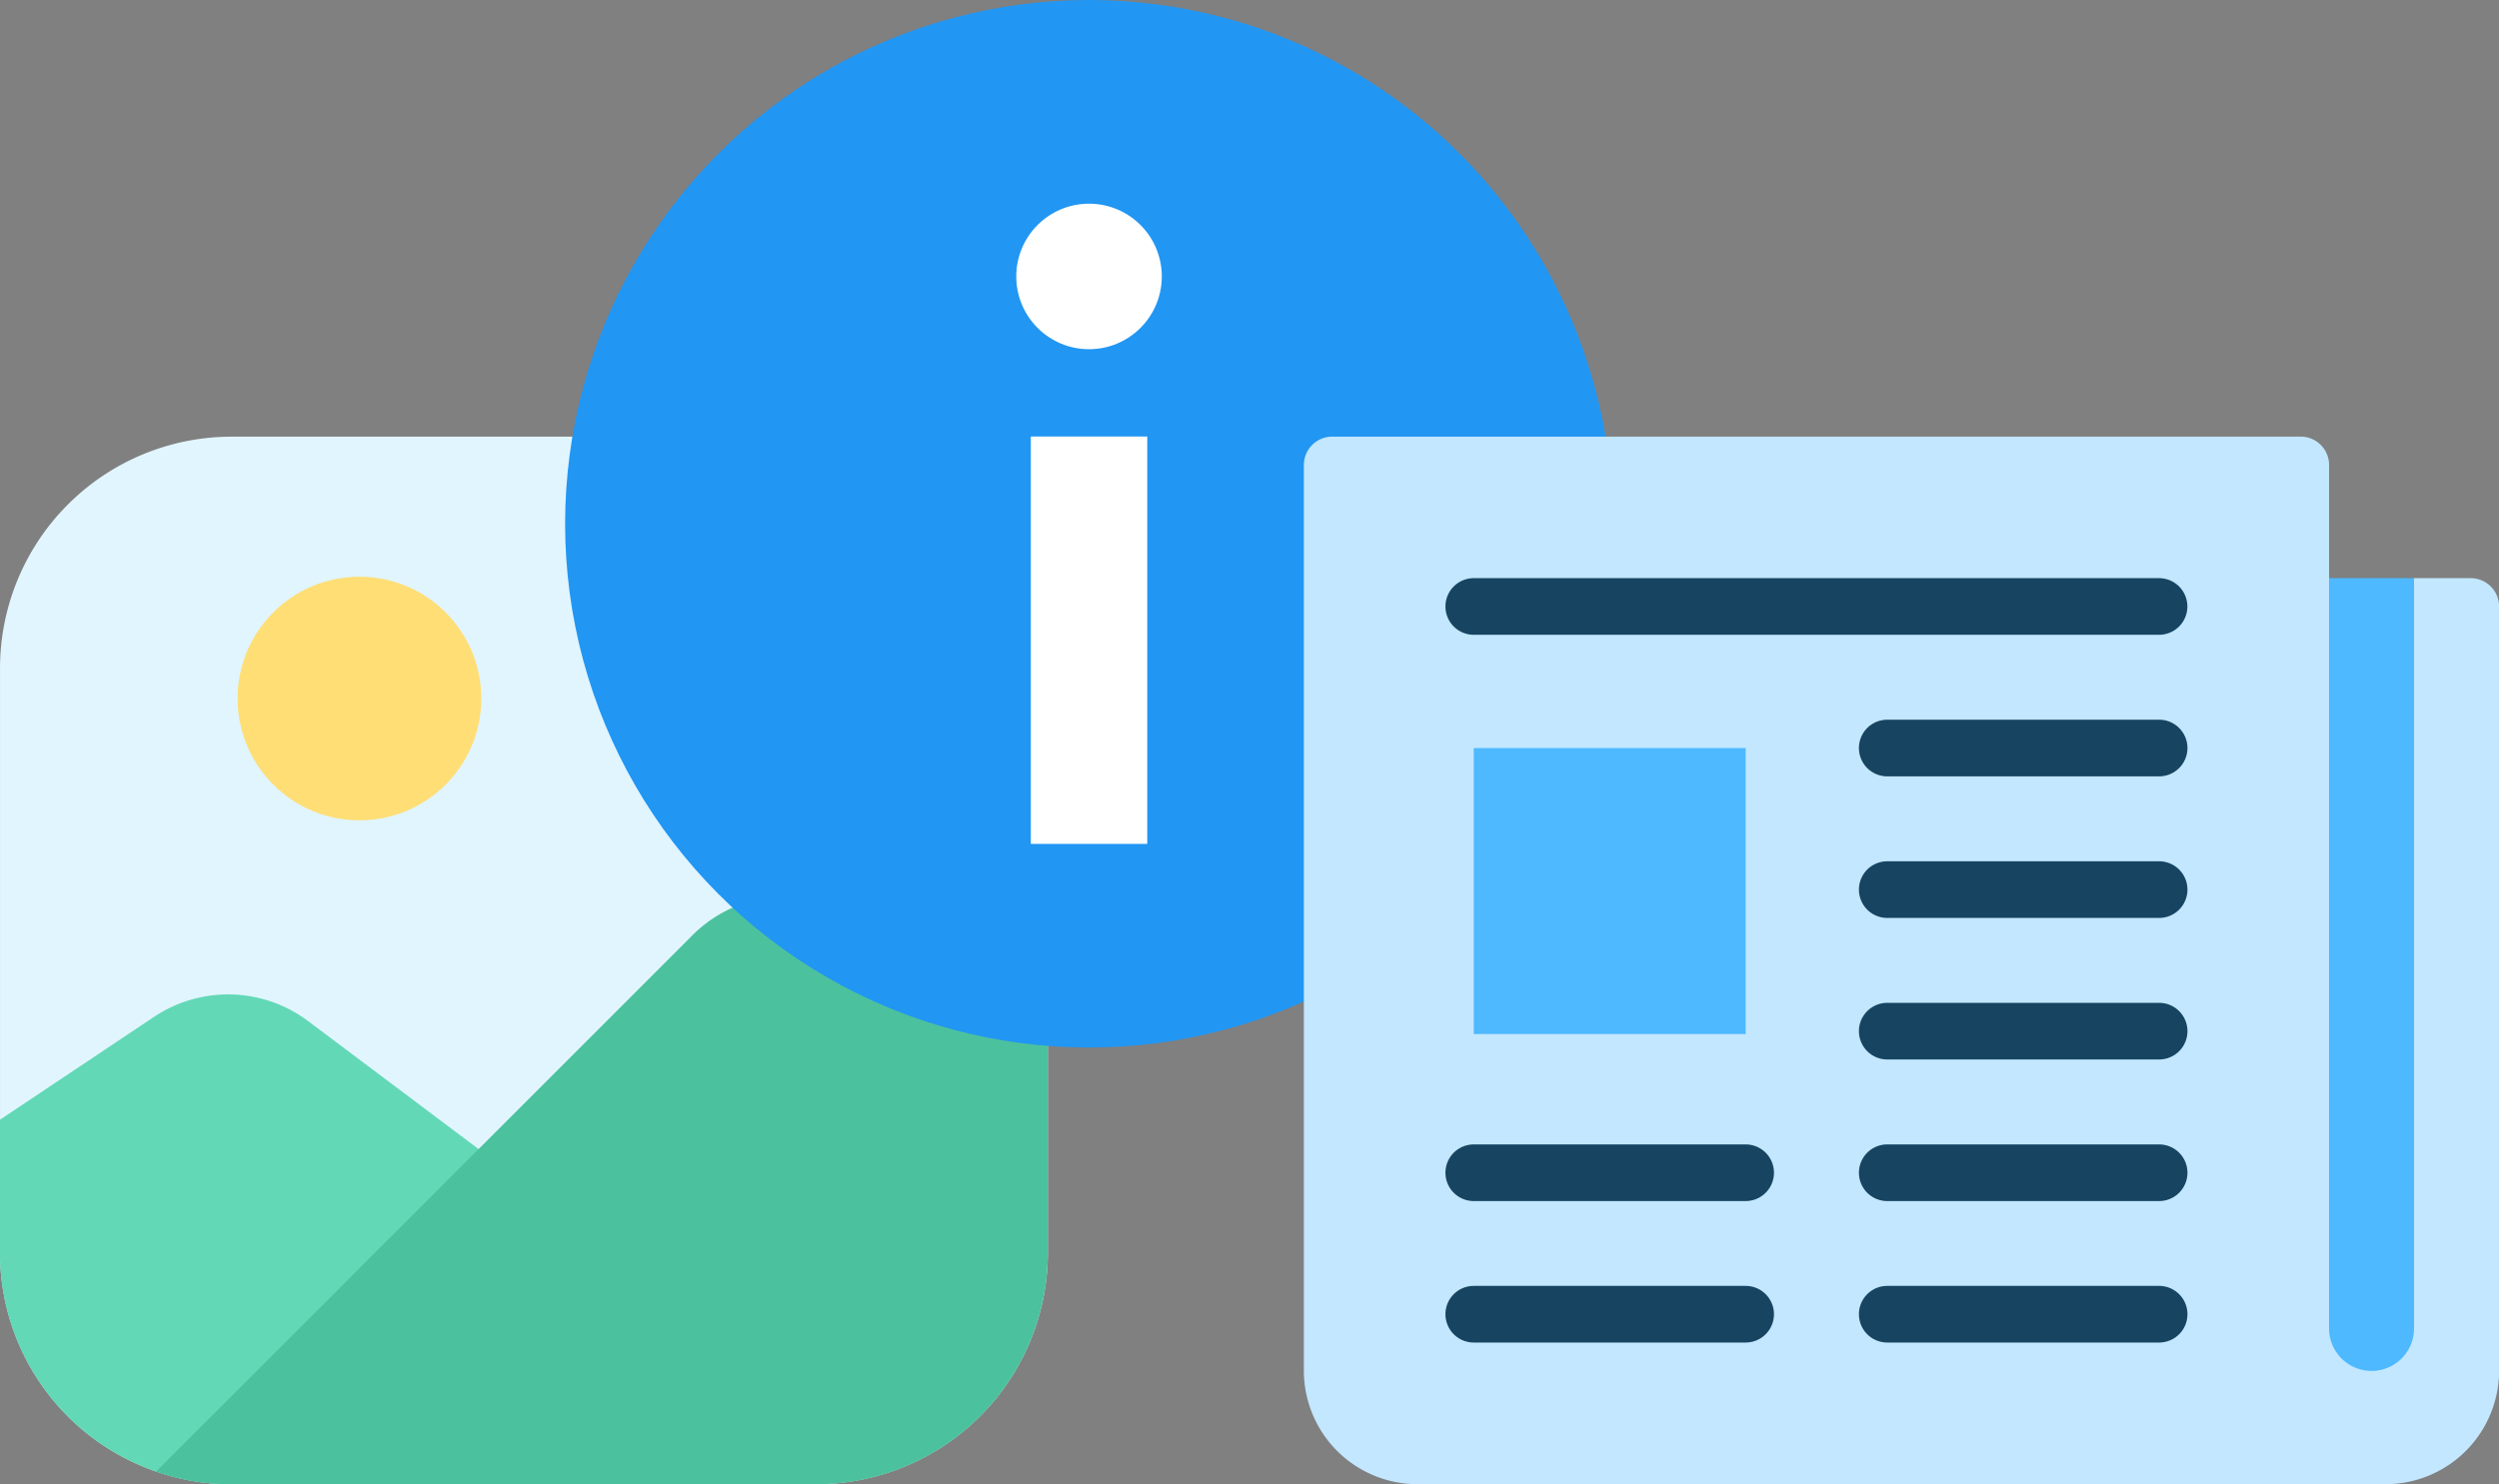
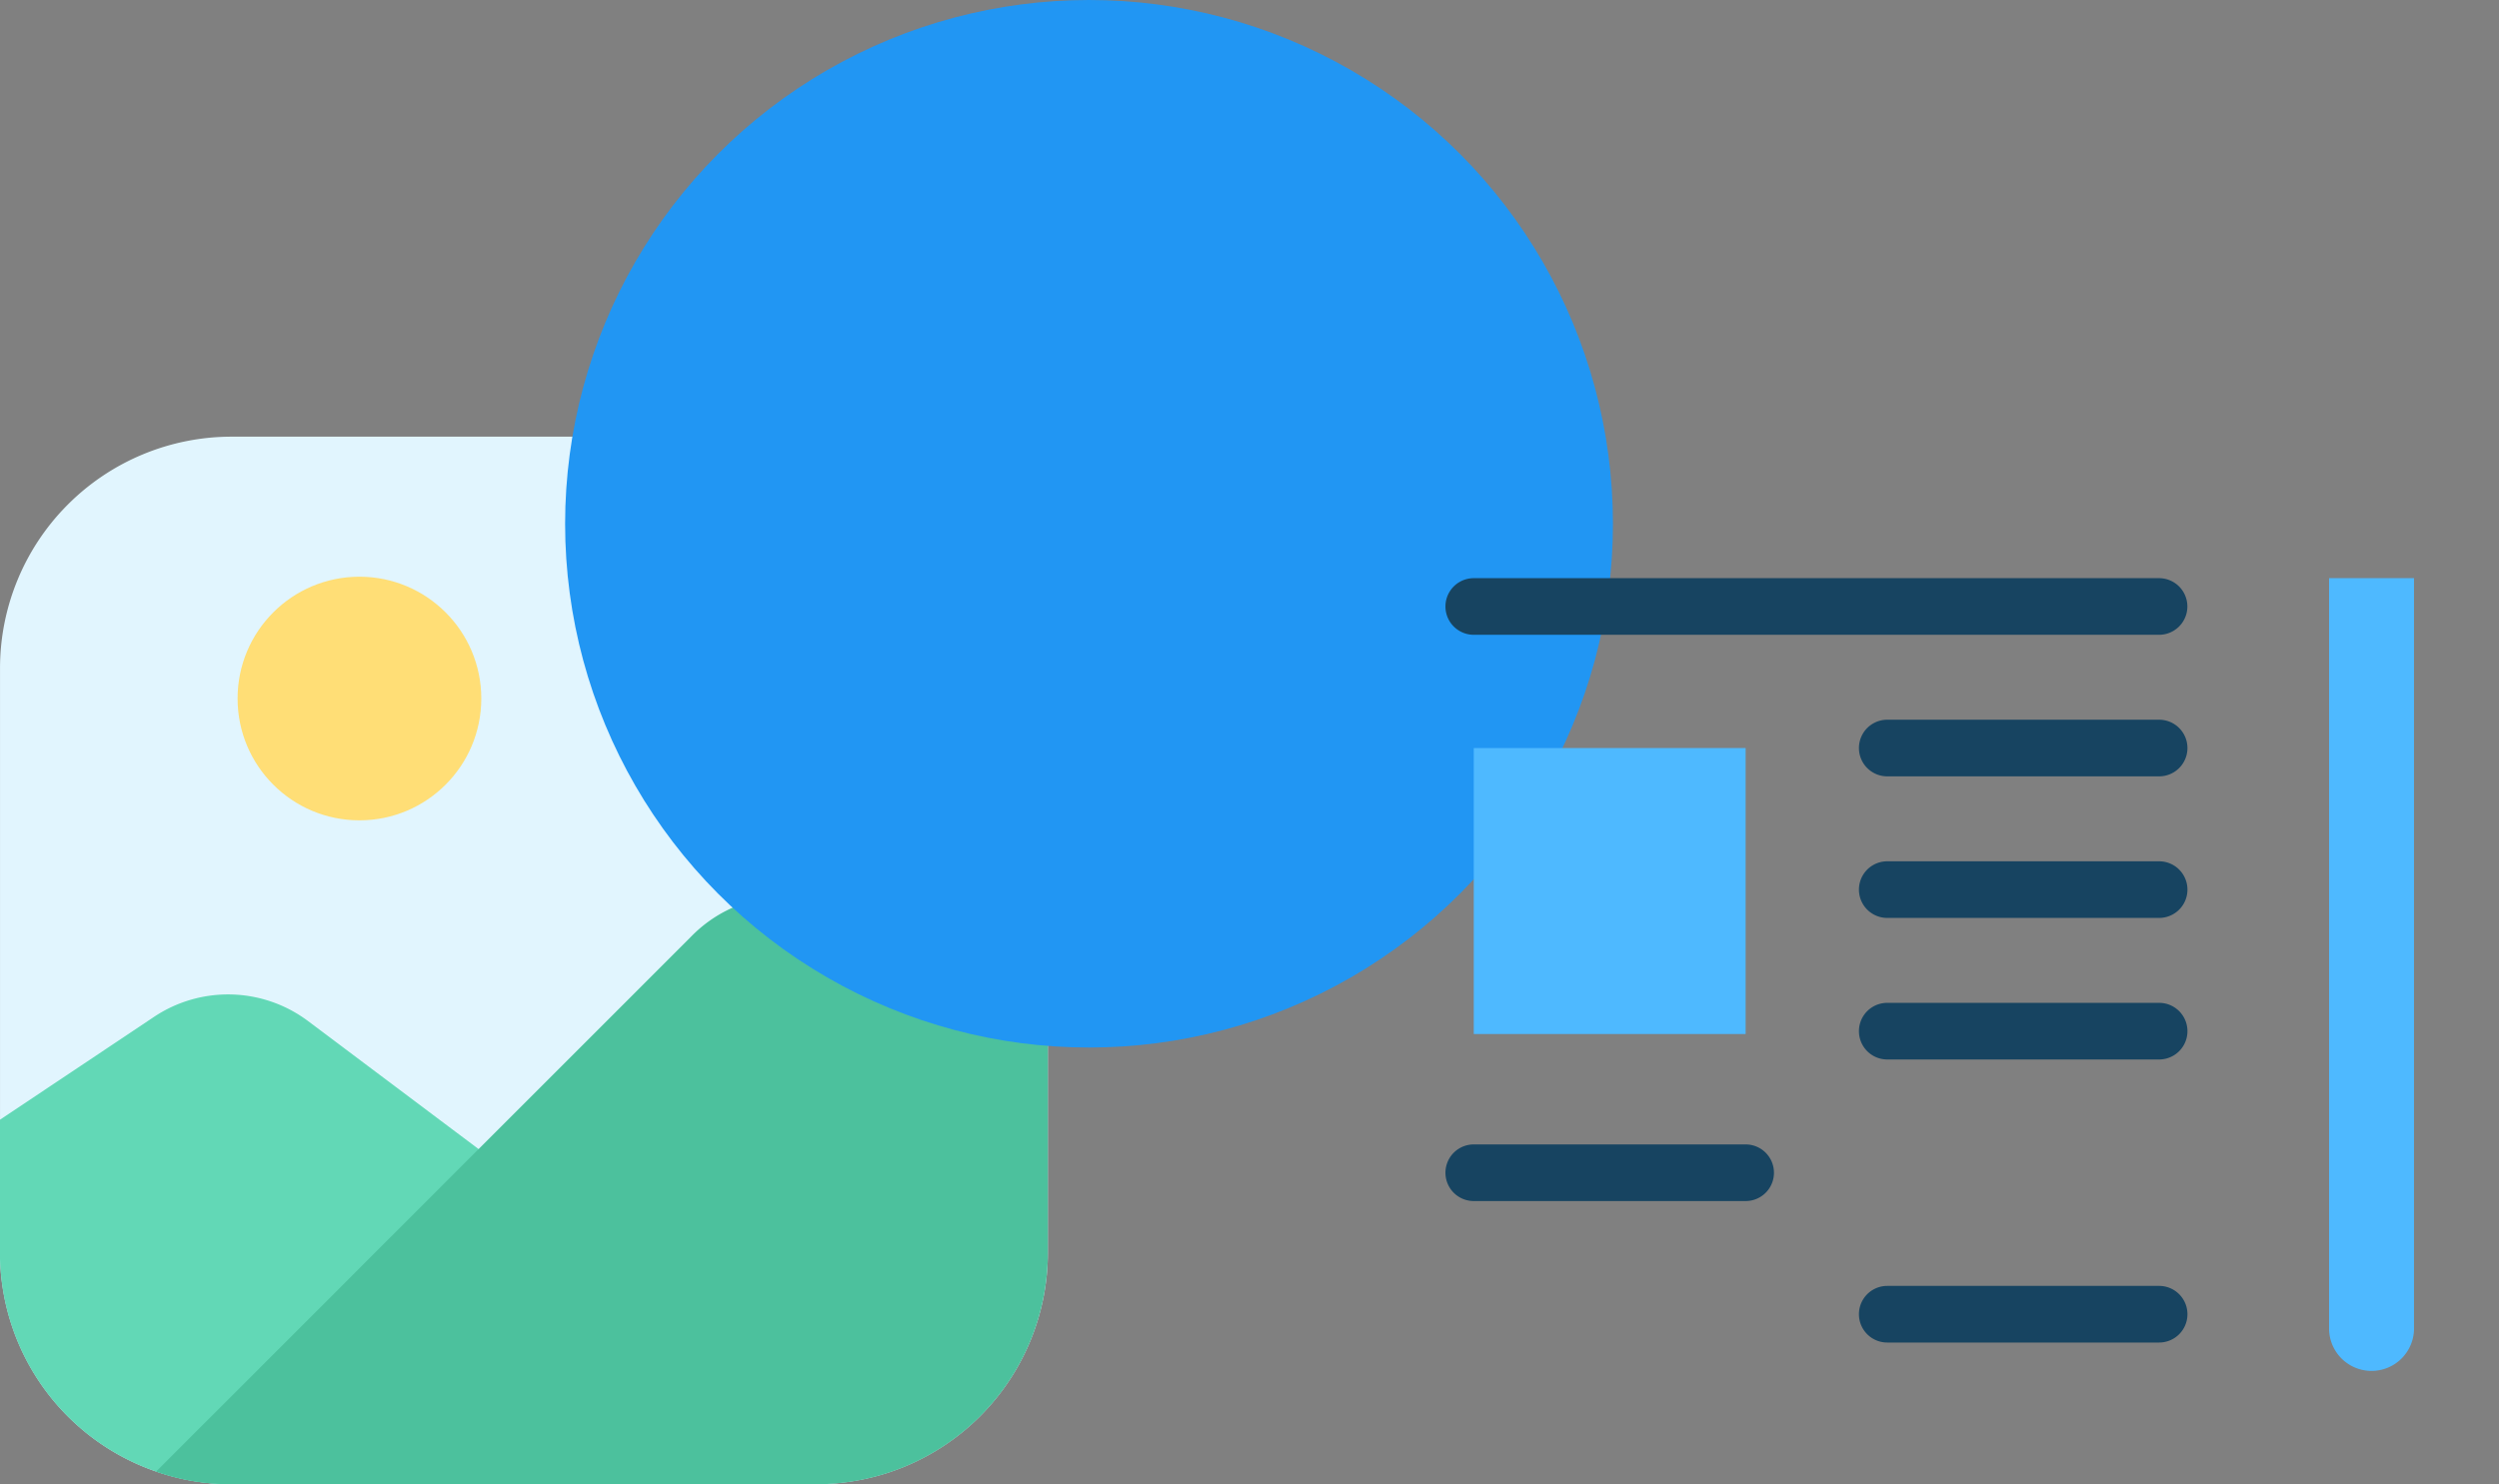
<svg xmlns="http://www.w3.org/2000/svg" id="Group_10546" data-name="Group 10546" width="96.084" height="57.081" viewBox="0 0 96.084 57.081">
  <rect x="0" y="0" width="96.084" height="57.081" fill="#808080" stroke="none" />
  <g id="Group_10545" data-name="Group 10545" transform="translate(0 0)">
    <g id="Layer_2" data-name="Layer 2" transform="translate(0 16.793)">
      <path id="Path_14762" data-name="Path 14762" d="M41.539,10.151V32.637a8.908,8.908,0,0,1-8.9,8.9H10.151a8.749,8.749,0,0,1-2.9-.487,8.9,8.9,0,0,1-6-8.414V10.151a8.908,8.908,0,0,1,8.9-8.9H32.638a8.908,8.908,0,0,1,8.9,8.9Z" transform="translate(-1.25 -1.25)" fill="#e1f5fe" />
      <path id="Path_14763" data-name="Path 14763" d="M26.547,24.507v7.027h-16.4a8.749,8.749,0,0,1-2.9-.487,8.9,8.9,0,0,1-6-8.414V17.518l5.921-3.954a5.127,5.127,0,0,1,5.94.169l6.54,4.91,6.334,4.741A1.385,1.385,0,0,1,26.547,24.507Z" transform="translate(-1.25 8.754)" fill="#62d8b6" />
      <ellipse id="Ellipse_723" data-name="Ellipse 723" cx="4.685" cy="4.685" rx="4.685" ry="4.685" transform="translate(9.135 5.387)" fill="#ffde76" />
      <path id="Path_14764" data-name="Path 14764" d="M38.742,15.1V24.4a8.908,8.908,0,0,1-8.9,8.9H7.355a8.749,8.749,0,0,1-2.9-.487L25.063,12.2A5.133,5.133,0,0,1,31,11.223Z" transform="translate(1.546 6.991)" fill="#4cc19d" />
    </g>
    <g id="info" transform="translate(21.728 0)">
      <ellipse id="Ellipse_721" data-name="Ellipse 721" cx="20.144" cy="20.144" rx="20.144" ry="20.144" transform="translate(0)" fill="#2196f3" />
      <g id="Group_10514" data-name="Group 10514" transform="translate(17.346 7.834)">
-         <ellipse id="Ellipse_722" data-name="Ellipse 722" cx="2.798" cy="2.798" rx="2.798" ry="2.798" transform="translate(0)" fill="#fff" />
-         <path id="Path_14761" data-name="Path 14761" d="M22,21h4.477V36.668H22Z" transform="translate(-21.44 -12.047)" fill="#fff" />
-       </g>
+         </g>
    </g>
    <g id="text-lines" transform="translate(50.132 16.792)">
-       <path id="Path_14765" data-name="Path 14765" d="M44.862,36.989H42.685l-1.633,2.178-1.633-2.178V32.634a1.092,1.092,0,0,0-1.089-1.089H1.089A1.092,1.092,0,0,0,0,32.634V67.478a4.368,4.368,0,0,0,4.356,4.356H41.6a4.368,4.368,0,0,0,4.356-4.356v-29.4A1.092,1.092,0,0,0,44.862,36.989Z" transform="translate(0 -31.545)" fill="#c2e7ff" />
      <path id="Path_14766" data-name="Path 14766" d="M442.471,92.209v28.855a1.633,1.633,0,0,1-3.267,0V92.209Z" transform="translate(-399.786 -86.765)" fill="#4eb9ff" />
      <g id="Group_10515" data-name="Group 10515" transform="translate(5.444 5.444)">
-         <path id="Path_14767" data-name="Path 14767" d="M72.205,397.7H61.752a1.089,1.089,0,1,1,0-2.178H72.205a1.089,1.089,0,1,1,0,2.178Z" transform="translate(-60.663 -368.303)" fill="#174461" />
        <path id="Path_14768" data-name="Path 14768" d="M249.343,397.7H238.89a1.089,1.089,0,1,1,0-2.178h10.453a1.089,1.089,0,1,1,0,2.178Z" transform="translate(-221.903 -368.303)" fill="#174461" />
        <path id="Path_14769" data-name="Path 14769" d="M88.1,94.386H61.752a1.089,1.089,0,1,1,0-2.178H88.1a1.089,1.089,0,0,1,0,2.178Z" transform="translate(-60.663 -92.208)" fill="#174461" />
        <path id="Path_14770" data-name="Path 14770" d="M249.343,155.049H238.89a1.089,1.089,0,1,1,0-2.178h10.453a1.089,1.089,0,1,1,0,2.178Z" transform="translate(-221.903 -147.427)" fill="#174461" />
        <path id="Path_14771" data-name="Path 14771" d="M249.343,215.713H238.89a1.089,1.089,0,0,1,0-2.178h10.453a1.089,1.089,0,1,1,0,2.178Z" transform="translate(-221.903 -202.646)" fill="#174461" />
        <path id="Path_14772" data-name="Path 14772" d="M249.343,276.376H238.89a1.089,1.089,0,0,1,0-2.178h10.453a1.089,1.089,0,1,1,0,2.178Z" transform="translate(-221.903 -257.865)" fill="#174461" />
-         <path id="Path_14773" data-name="Path 14773" d="M249.343,337.04H238.89a1.089,1.089,0,1,1,0-2.178h10.453a1.089,1.089,0,1,1,0,2.178Z" transform="translate(-221.903 -313.084)" fill="#174461" />
        <path id="Path_14774" data-name="Path 14774" d="M72.205,337.04H61.752a1.089,1.089,0,1,1,0-2.178H72.205a1.089,1.089,0,1,1,0,2.178Z" transform="translate(-60.663 -313.084)" fill="#174461" />
      </g>
      <rect id="Rectangle_19140" data-name="Rectangle 19140" width="10.453" height="10.998" transform="translate(6.533 11.978)" fill="#4eb9ff" />
    </g>
  </g>
</svg>